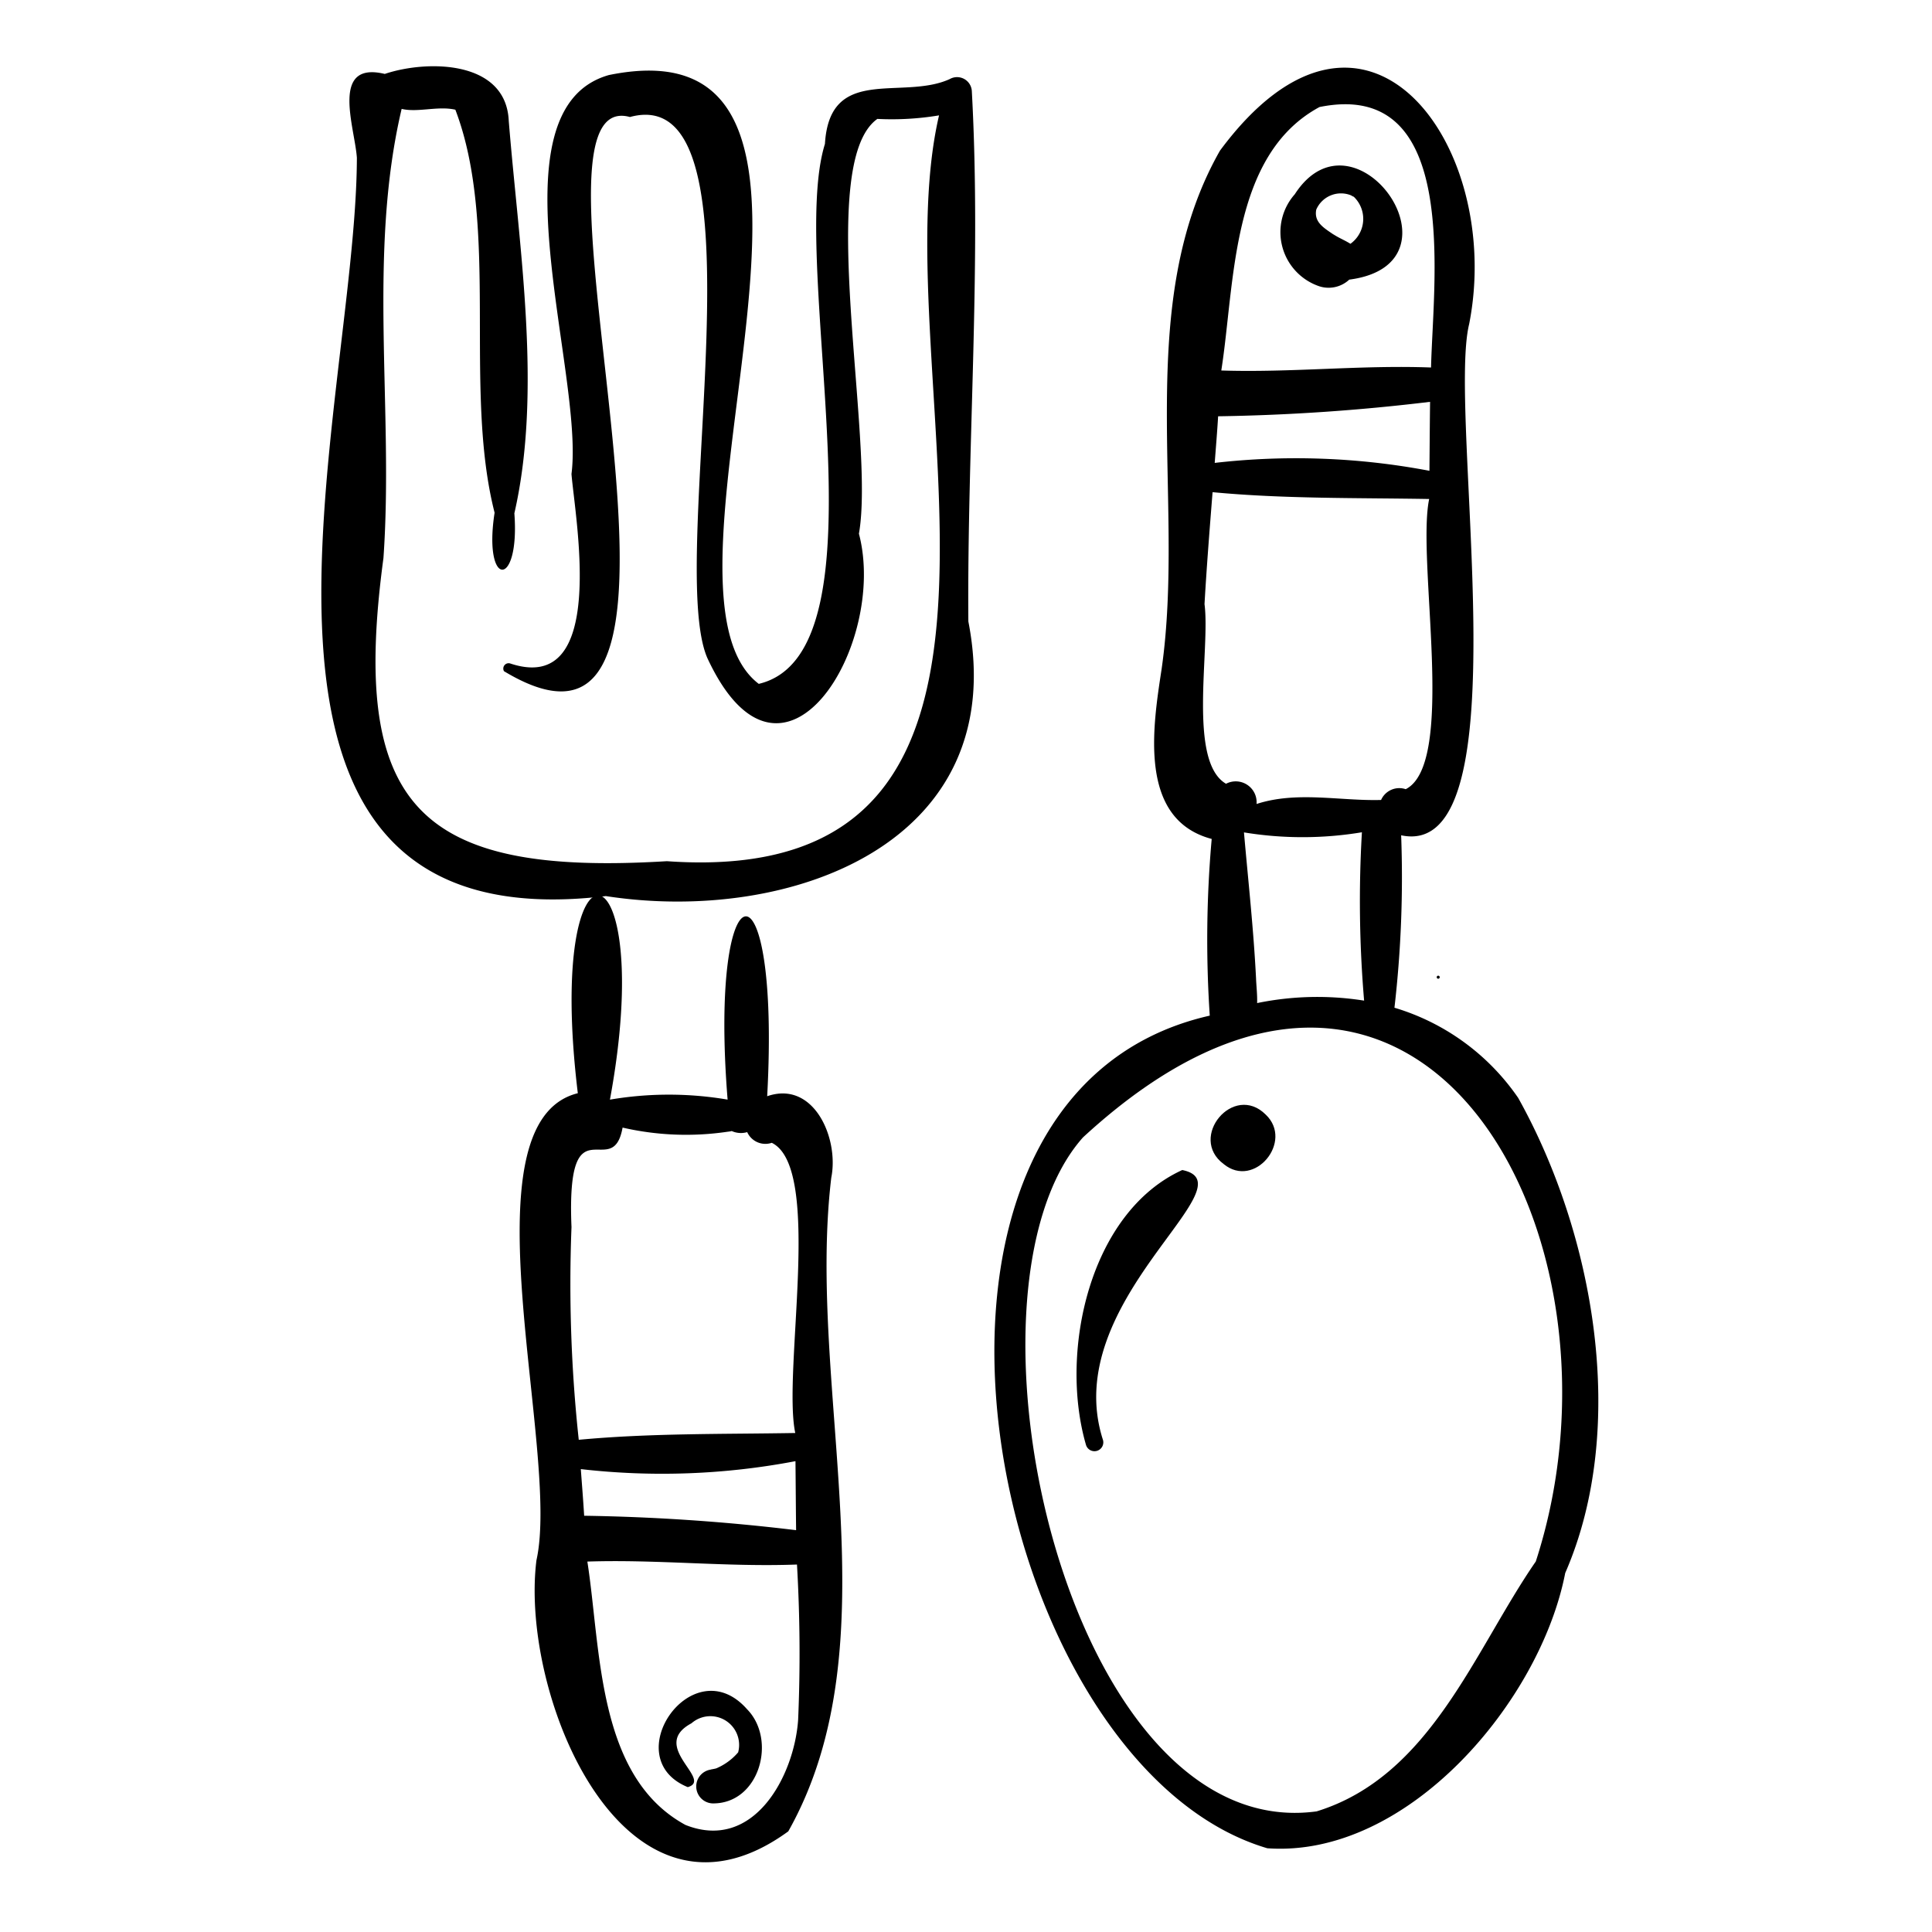
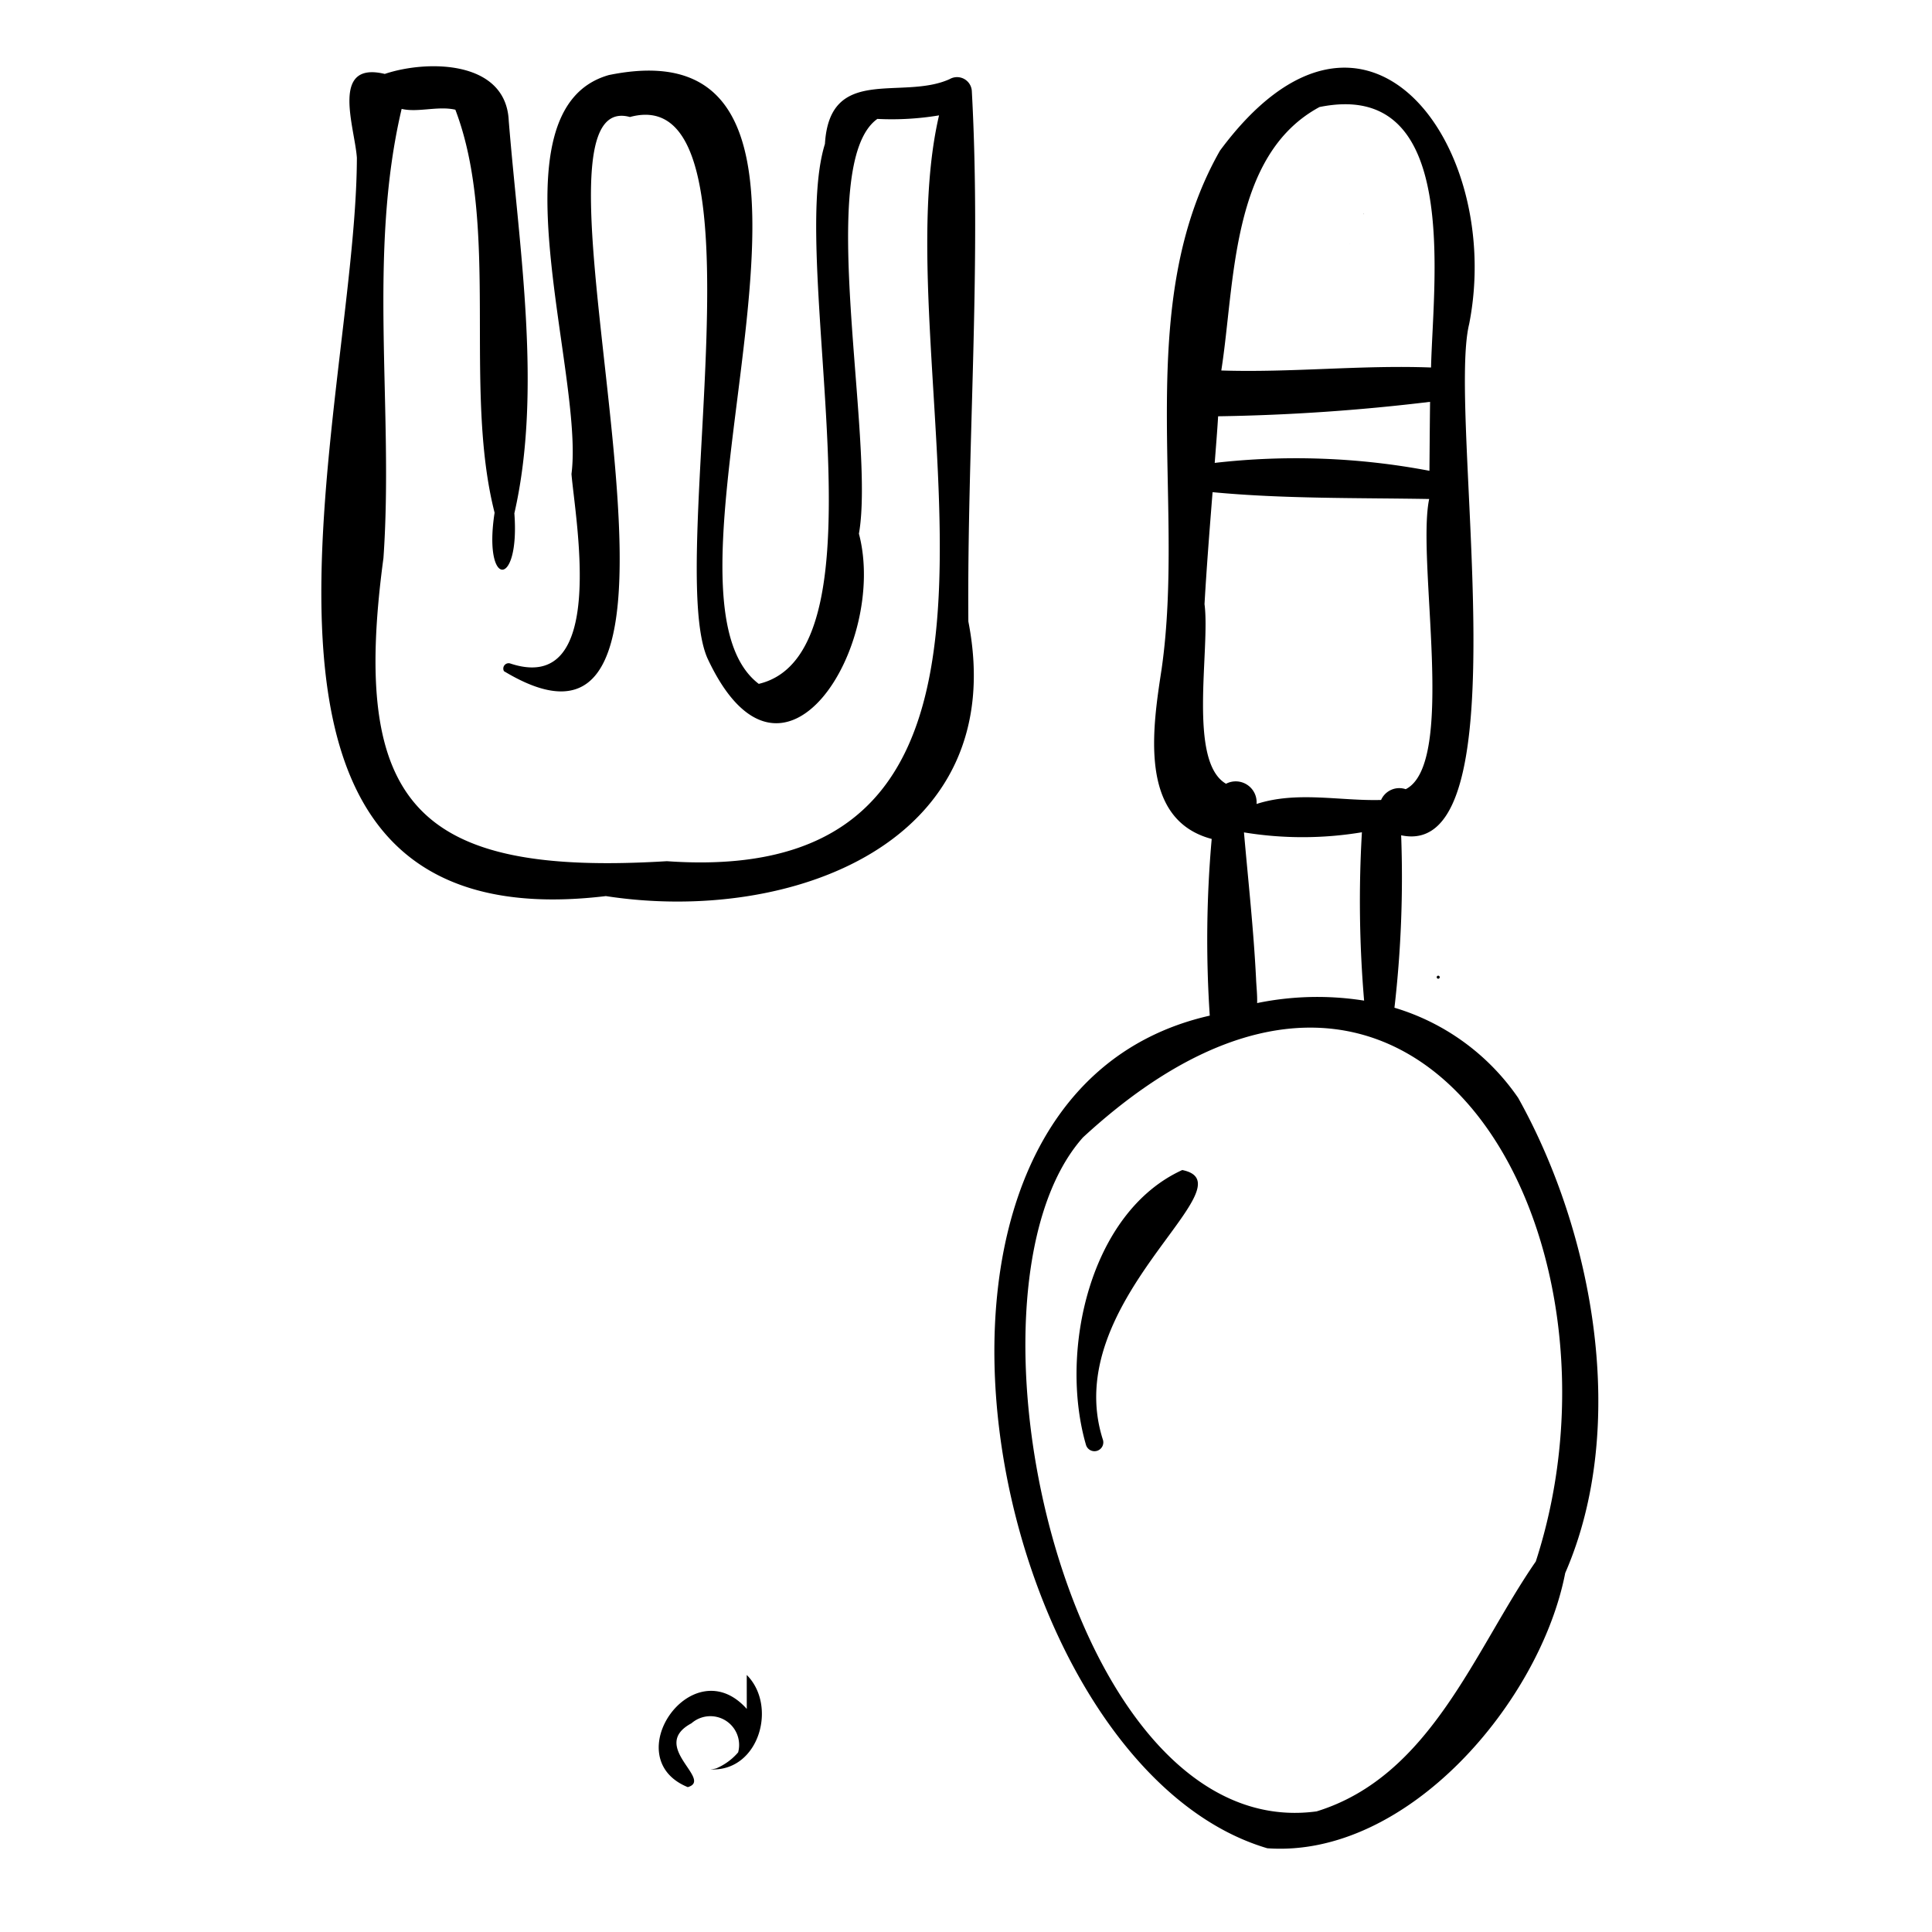
<svg xmlns="http://www.w3.org/2000/svg" height="512" viewBox="0 0 64 64" width="512">
  <g fill="rgb(0,0,0)">
    <path d="m50.293 36.371a7.611 7.611 0 0 0 -4.1-2.989 37.687 37.687 0 0 0 .222-5.712c4.111.881 1.517-13.925 2.252-16.932 1.166-5.895-3.425-12.271-8.255-5.746-2.914 5.126-1.126 11.542-1.932 17.172-.296 1.929-.78 4.981 1.659 5.627a37.81 37.81 0 0 0 -.064 5.853c-11.77 2.671-7.443 24.82 1.906 27.582 4.649.333 9.042-4.861 9.869-9.118 2.105-4.83.957-11.234-1.557-15.737zm-9.941-22.581a66.562 66.562 0 0 0 7.021-.479c-.01.762-.014 1.524-.021 2.285a23.665 23.665 0 0 0 -7.113-.262c.039-.515.082-1.029.113-1.544zm3.356-10.244c4.687-.955 3.765 5.721 3.697 8.628-2.327-.087-4.613.174-6.948.099.457-2.902.304-7.136 3.251-8.726zm-3.807 16.465c.071-1.236.169-2.472.267-3.707 2.362.224 4.8.185 7.175.226-.423 2.043.917 8.758-.777 9.613a.66.66 0 0 0 -.816.357c-1.369.038-2.784-.302-4.125.133a.692.692 0 0 0 -1.011-.67c-1.278-.738-.517-4.473-.713-5.951zm1.707 12.396c-.081-1.617-.259-3.22-.4-4.833a11.971 11.971 0 0 0 3.907-.004 39.025 39.025 0 0 0 .073 5.577 9.902 9.902 0 0 0 -3.544.081c.009-.278-.027-.566-.036-.821zm2.001 27.598c-8.246 1.113-12.304-17.193-7.734-22.327 11.104-10.239 18.496 3.296 15 14.048-2.039 2.951-3.478 7.116-7.266 8.28z" />
    <path d="m47.643 32.421a.05.05 0 0 0 0-.1.05.05 0 0 0 0 .1z" />
-     <path d="m27.537 39.013c.263-1.308-.579-3.235-2.123-2.699.445-8.167-1.945-7.756-1.311.112a11.61 11.61 0 0 0 -3.898.001c1.594-8.628-2.169-9.335-1.064-.213-3.881.962-.56 11.846-1.37 15.469-.565 4.48 2.91 12.937 8.342 8.983 3.536-6.283.59-14.658 1.424-21.653zm-8.186 11.197c-.031-.515-.073-1.029-.111-1.544a23.612 23.612 0 0 0 7.111-.263c.008.762.012 1.524.021 2.286a66.677 66.677 0 0 0 -7.021-.478zm-.42-9.571c-.174-4.258 1.361-1.434 1.693-3.286a9.378 9.378 0 0 0 3.486.136c-.008.002.2-.022.108-.032a.74.74 0 0 0 .534.046.66.66 0 0 0 .814.354c1.705.834.349 7.577.778 9.613-2.374.041-4.81.003-7.172.225a48.169 48.169 0 0 1 -.24-7.056zm7.508 16.334c-.129 1.852-1.465 4.38-3.731 3.481-2.943-1.6-2.796-5.817-3.251-8.725 2.333-.077 4.619.185 6.944.098a51.122 51.122 0 0 1 .038 5.147z" />
    <path d="m31.456 2.622c-1.58.713-3.972-.488-4.129 2.146-1.248 3.988 2.216 16.843-2.192 17.886-4.219-3.21 4.8-22.163-4.965-20.168-3.991 1.13-.807 9.862-1.239 13.216.121 1.484 1.218 7.364-2.037 6.274a.177.177 0 0 0 -.199.258c8.27 4.985-.085-19.525 4.173-18.358 4.745-1.291 1.157 14.715 2.566 17.927 2.477 5.326 5.989-.449 5.019-4.123.55-3.101-1.482-12.255.611-13.741a9.536 9.536 0 0 0 2.043-.117c-1.98 8.476 4.954 25.693-9.016 24.706-8.279.507-10.49-1.859-9.389-10.04.346-4.937-.532-10.062.603-14.881.533.128 1.204-.105 1.779.027 1.481 3.88.251 9.23 1.3 13.35-.387 2.501.844 2.525.655.02.928-4.059.157-8.772-.186-13-.088-2.022-2.716-2.023-4.107-1.555-1.82-.439-.993 1.77-.924 2.776-.016 8.343-5.753 26.138 8.248 24.459 6.091.942 13.441-1.741 12.008-9.098-.044-5.842.434-11.72.116-17.549a.49.49 0 0 0 -.737-.415z" />
    <path d="m39.164 38.759c-3.068 1.398-4.084 6.013-3.191 9.099a.293.293 0 0 0 .565-.156c-1.486-4.599 4.97-8.467 2.626-8.943z" />
-     <path d="m41.929 36.923c-1.068-1.065-2.579.758-1.393 1.638 1.017.837 2.328-.751 1.393-1.638z" />
    <path d="m44.71 8.092c.009-.008.016-.009.025-.015-.018.011-.025.011-.025.015z" />
-     <path d="m43.607 6.922-.004.023z" />
-     <path d="m43.654 9.466a1.004 1.004 0 0 0 1.042-.203c3.997-.52.198-5.926-1.805-2.828a1.893 1.893 0 0 0 .763 3.031zm.001-2.128c.007.022.009.027 0 0zm1.473-.445c-.006-.019-.008-.024 0 0zm-1.525.05a.892.892 0 0 1 1.157-.47c-.005.002.145.083.058.019a1.015 1.015 0 0 1 -.083 1.584c-.224-.139-.414-.204-.599-.339l.181.14c-.312-.261-.814-.438-.714-.934z" />
    <path d="m45.178 7.109c-.003-.019.004-.032-.001-.048a.096.096 0 0 0 .001.048z" />
-     <path d="m24.738 56.61c-1.798-2.016-4.322 1.628-1.954 2.591.858-.249-1.296-1.355.122-2.115a.952.952 0 0 1 1.546.963 1.963 1.963 0 0 1 -.71.524c-.042.023-.324.06-.139.042a.563.563 0 0 0 0 1.125c1.554.022 2.147-2.115 1.134-3.13zm-.505 1.676.035-.027c.001.003-.015.014-.035.027z" />
+     <path d="m24.738 56.61c-1.798-2.016-4.322 1.628-1.954 2.591.858-.249-1.296-1.355.122-2.115a.952.952 0 0 1 1.546.963 1.963 1.963 0 0 1 -.71.524c-.042.023-.324.06-.139.042c1.554.022 2.147-2.115 1.134-3.13zm-.505 1.676.035-.027c.001.003-.015.014-.035.027z" />
  </g>
</svg>